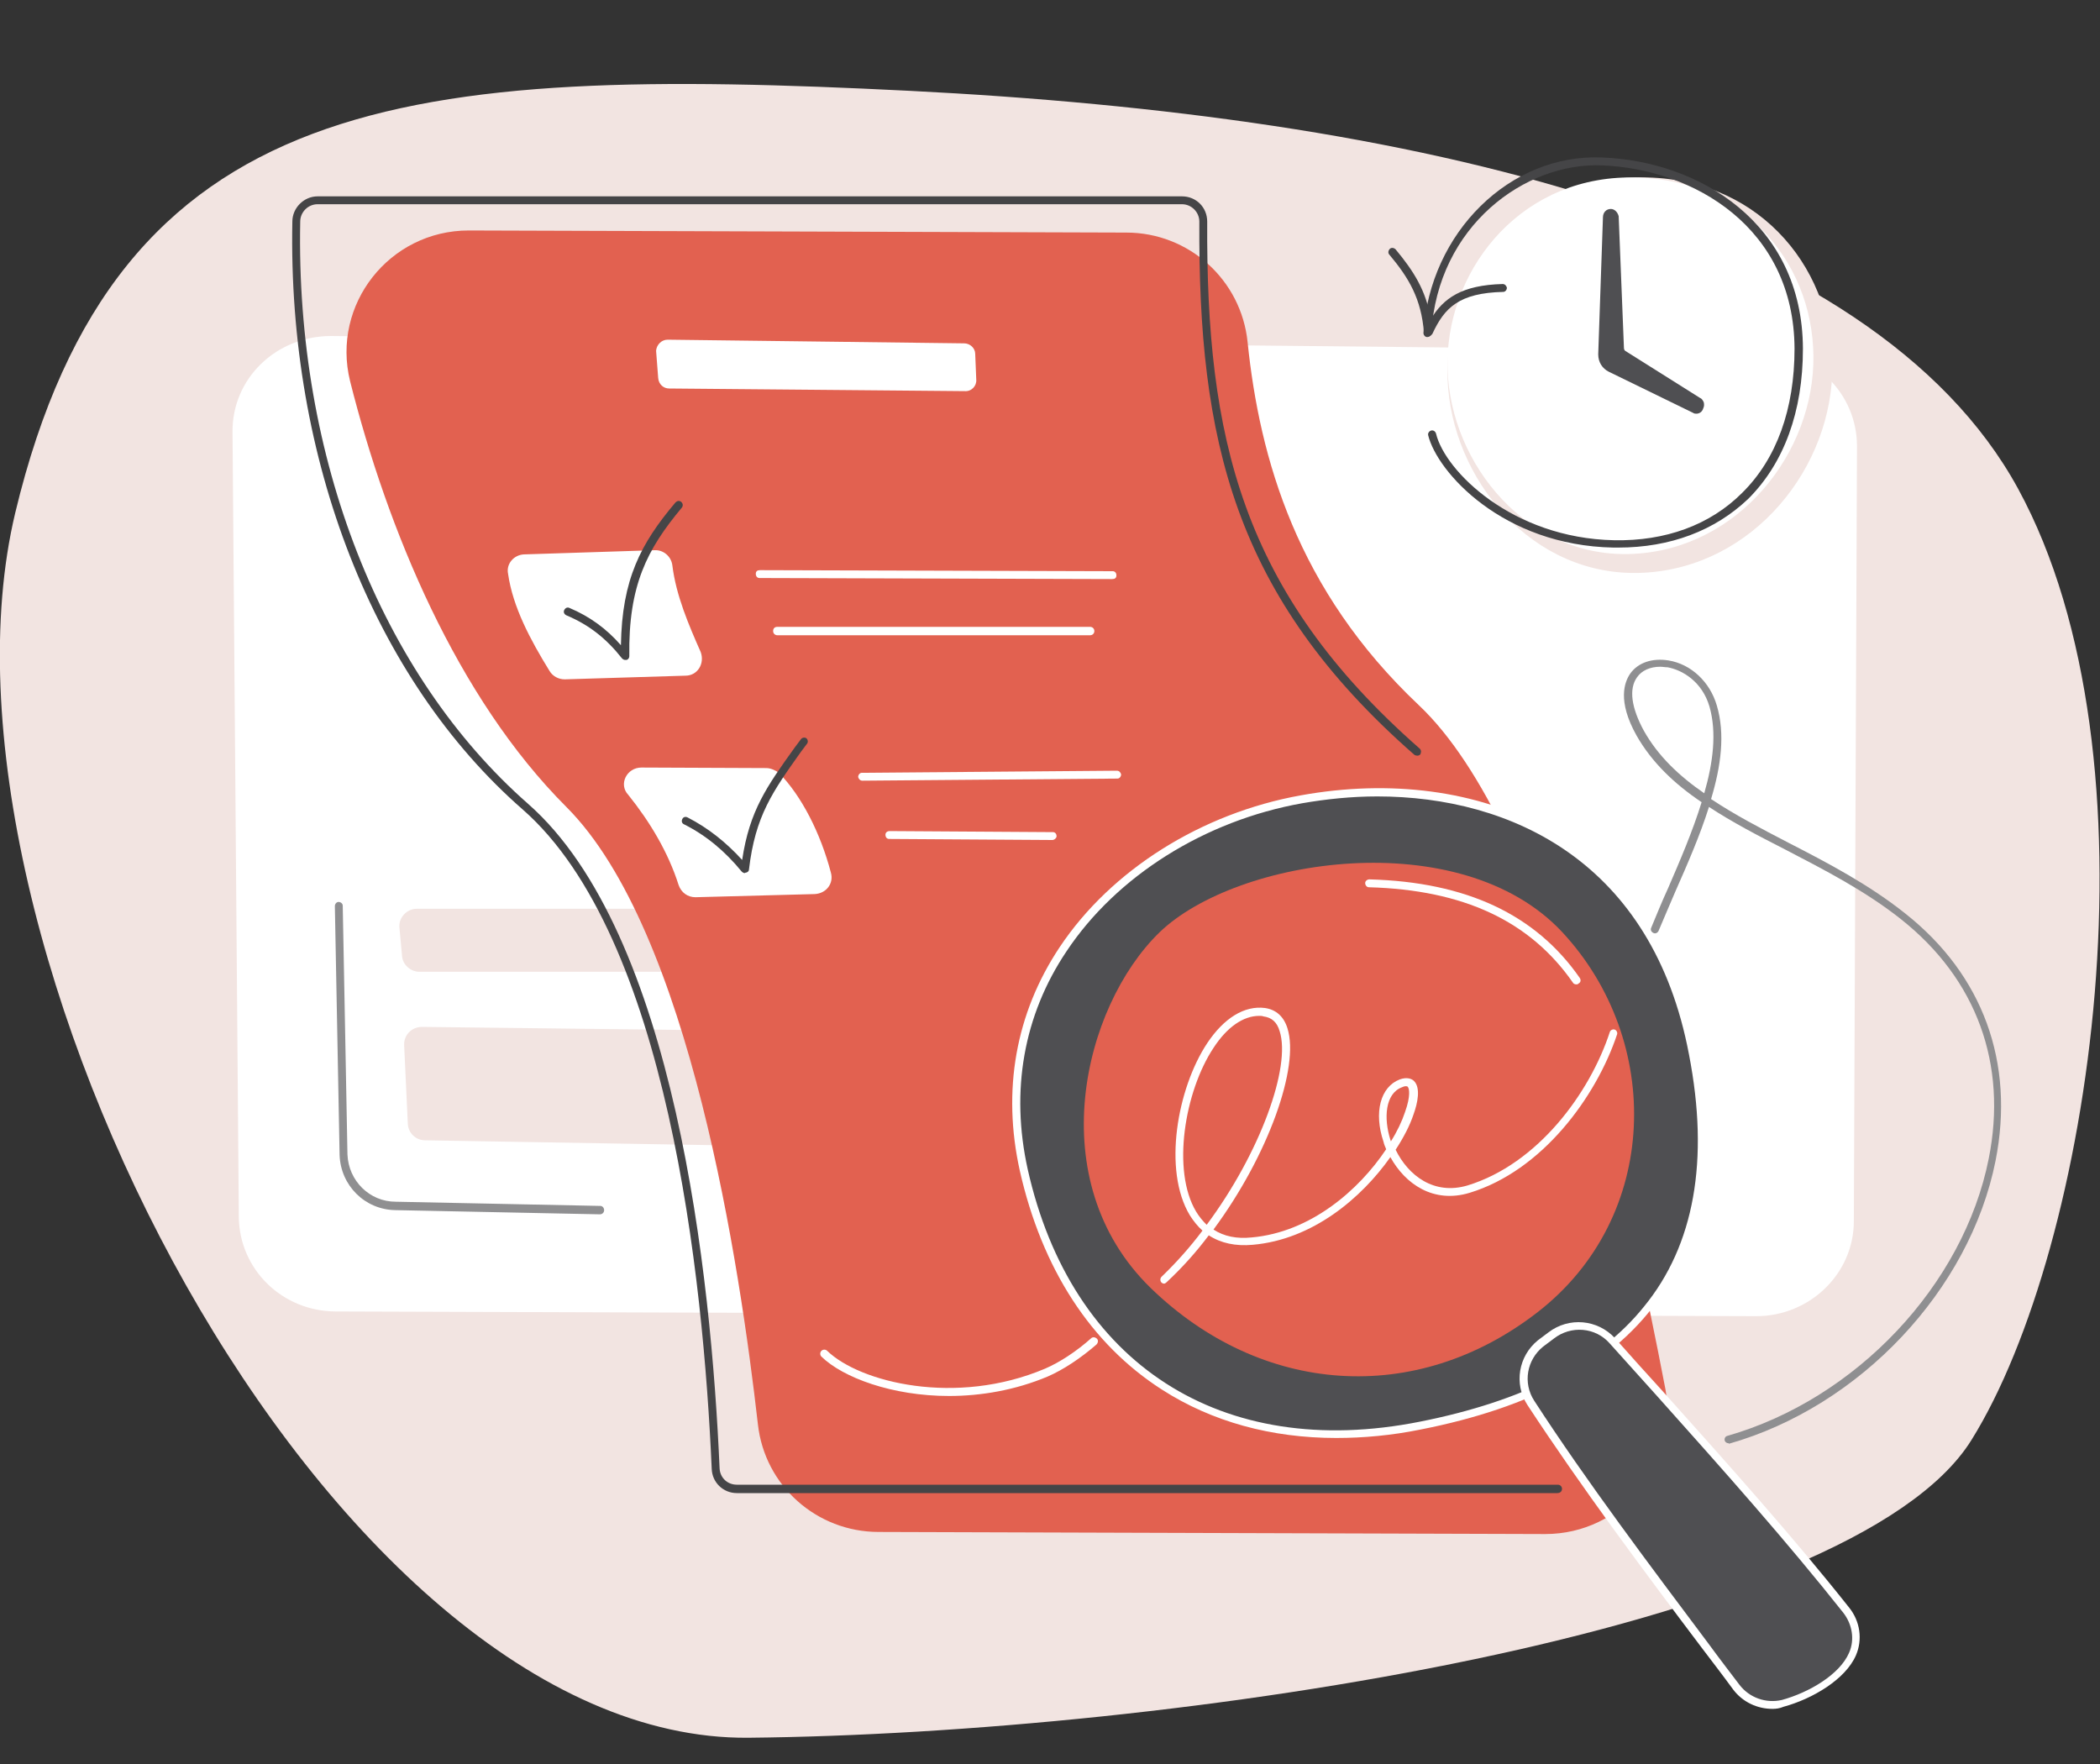
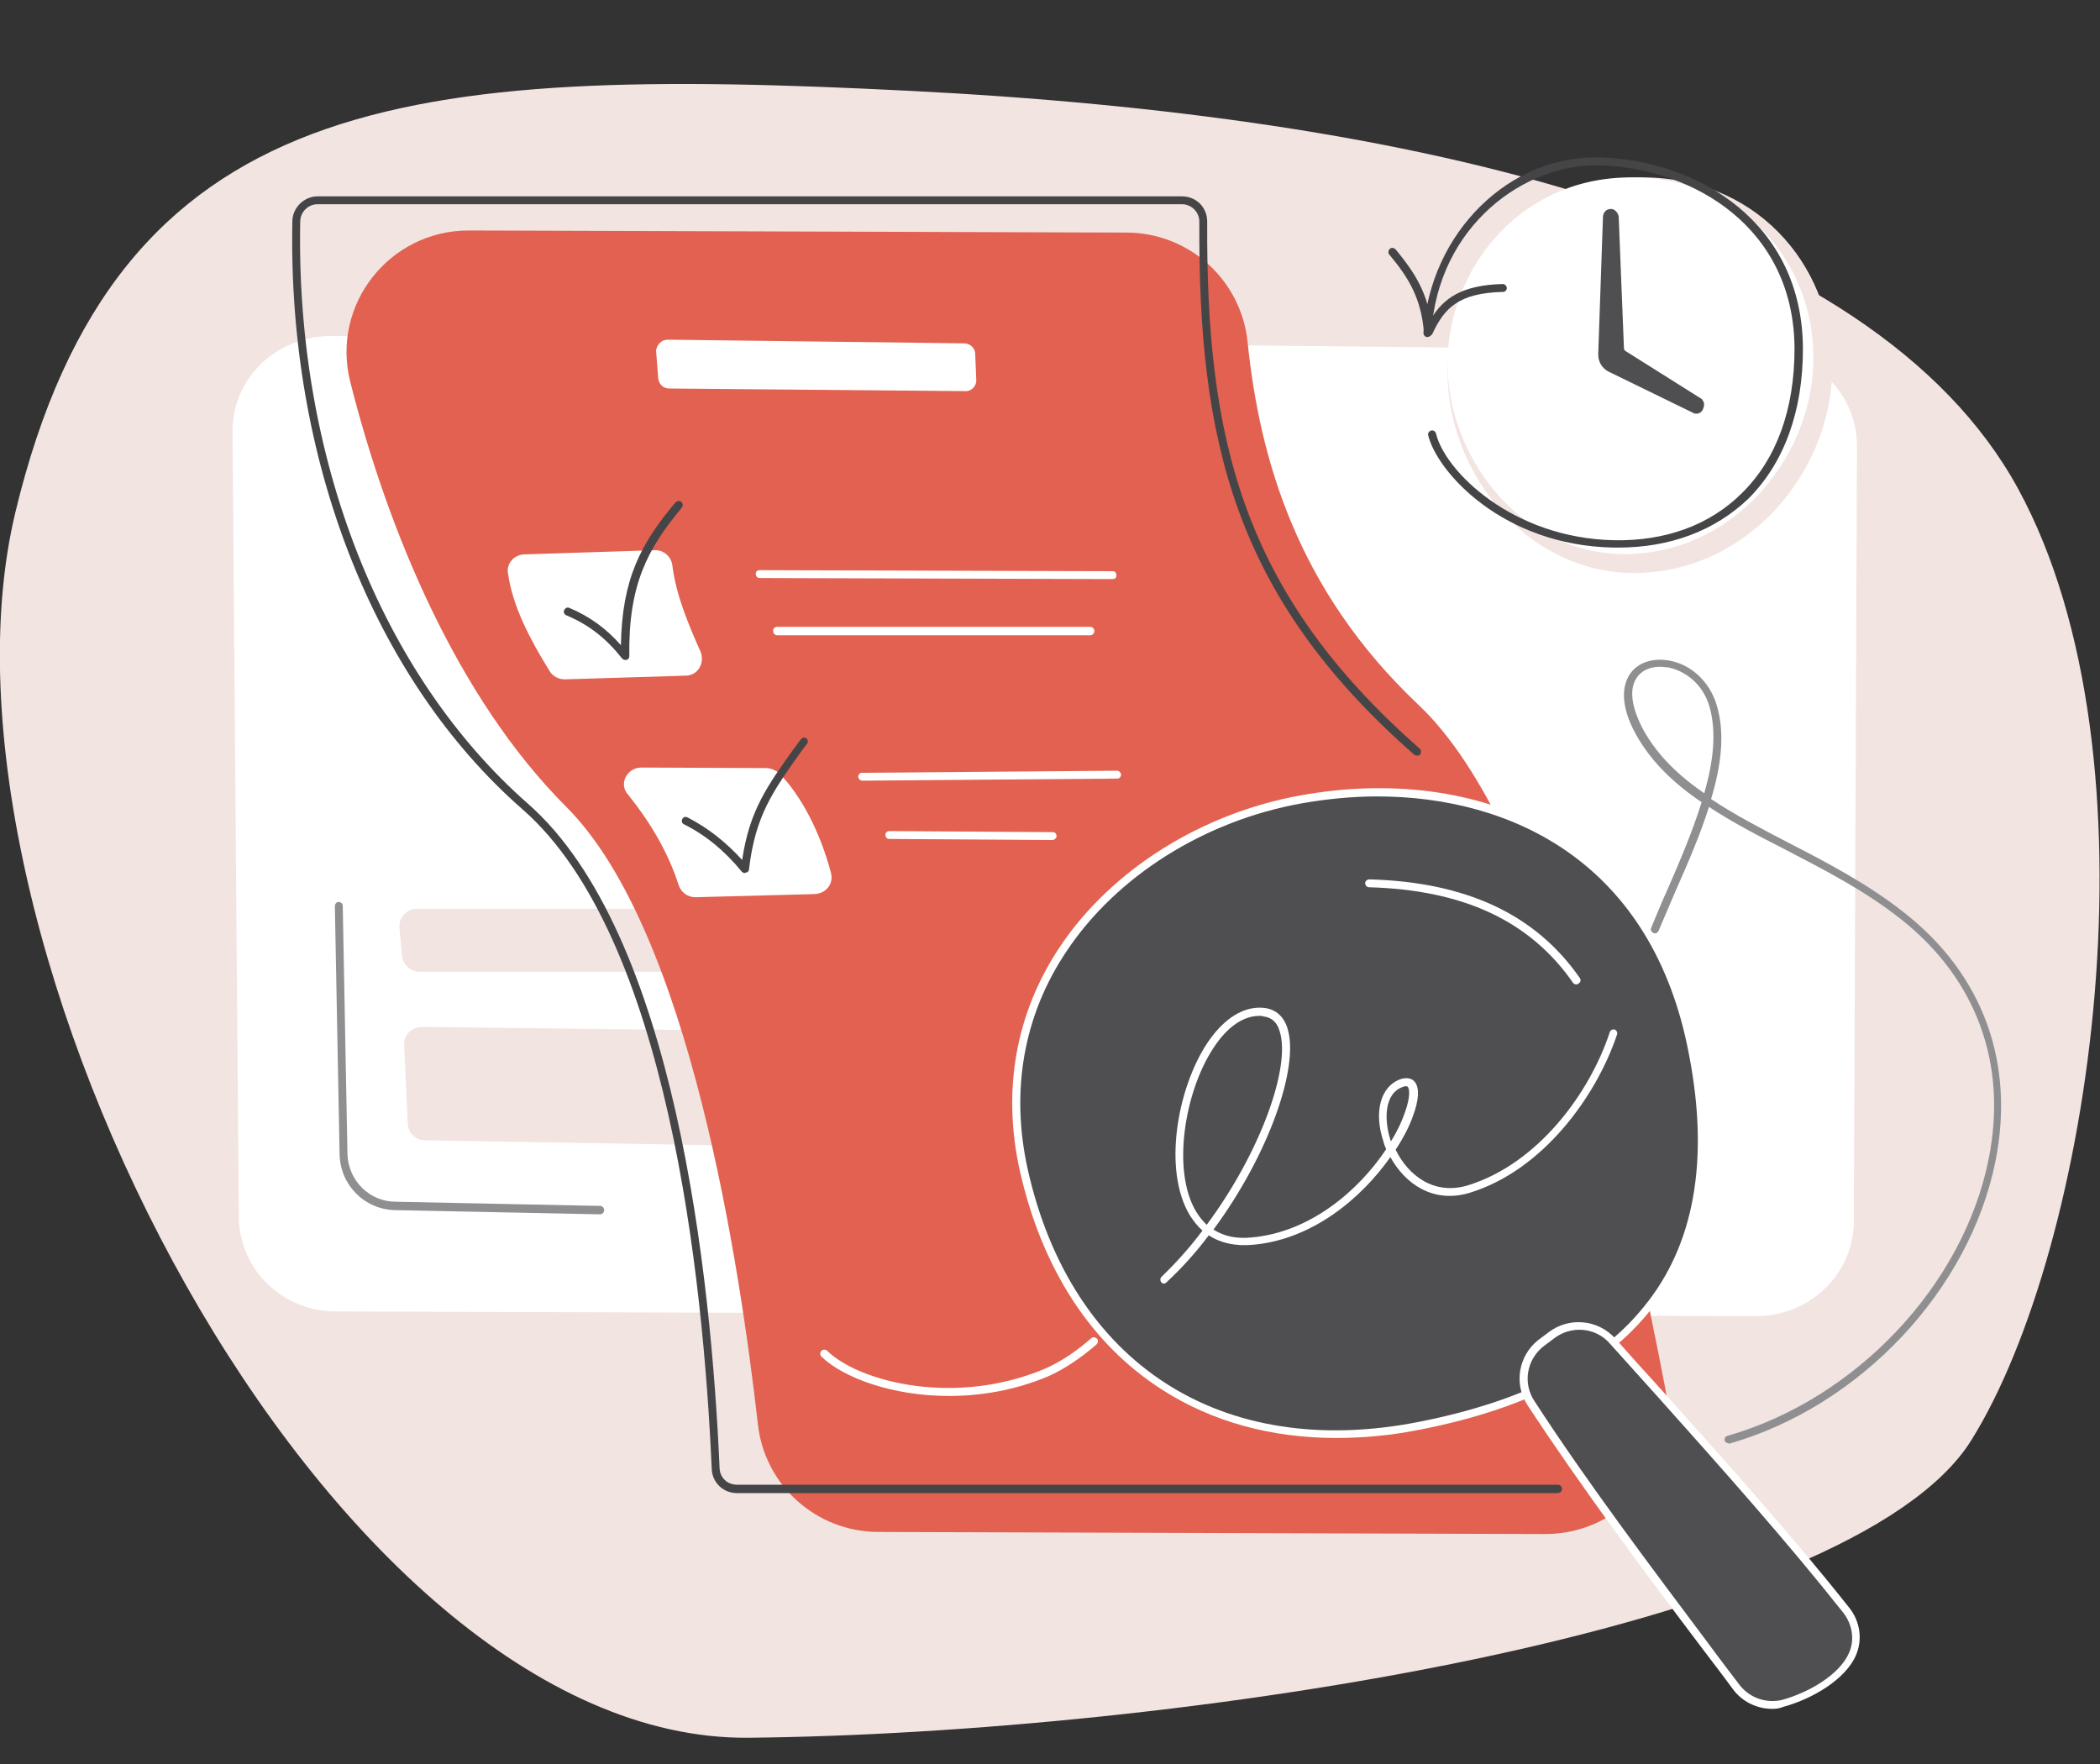
<svg xmlns="http://www.w3.org/2000/svg" width="400" height="336" viewBox="0 0 400 336" fill="none">
  <rect x="0" y="0" width="400" height="336" fill="#333333" stroke="none" />
  <g clip-path="url(#clip0_3215:45091)">
    <path d="M173.257 17.3C268.733 22.1 356.511 42 384.404 93.1C412.297 144.3 398.4 237.6 375.506 274.3C352.712 310.9 223.144 330.2 142.564 331C62.285 331.7 -16.296 178.2 2.899 97.7C22.195 17.2 77.681 12.5 173.257 17.3Z" fill="#F2E4E1" />
    <path d="M44.289 82.3L45.489 231.8C45.589 241.8 53.787 249.8 63.984 249.8L334.516 250.7C344.714 250.7 353.112 242.6 353.112 232.6L353.712 85C353.712 75 345.614 66.9 335.416 66.8L63.084 64C52.587 64 44.189 72.1 44.289 82.3Z" fill="white" />
    <path d="M77.681 214.1L76.981 199.1C76.881 197.2 78.38 195.6 80.38 195.6L157.461 196.5C159.26 196.5 160.66 197.9 160.76 199.7L161.26 215.1C161.36 217 159.76 218.6 157.861 218.5L80.98 217.2C79.18 217.2 77.781 215.8 77.681 214.1Z" fill="#F2E4E1" />
    <path d="M76.581 182.1L76.081 176.7C75.881 174.8 77.481 173.1 79.38 173.1H138.865C140.665 173.1 142.164 174.6 142.164 176.4V181.8C142.164 183.6 140.665 185.1 138.865 185.1H79.88C78.18 185.1 76.681 183.7 76.581 182.1Z" fill="#F2E4E1" />
    <path d="M89.278 43.9L214.546 44.3C226.443 44.3 236.441 53.3 237.641 65.2C239.94 87.4 247.038 112.4 270.232 134.3C295.126 157.8 310.322 228.6 317.221 264.6C319.92 278.9 309.023 292.2 294.326 292.2L167.358 291.8C155.561 291.8 145.664 283 144.364 271.3C140.965 241.5 131.467 177.3 107.873 153.7C86.978 132.8 73.782 100.8 66.683 72.6C63.084 58 74.181 43.9 89.278 43.9Z" fill="#E26150" />
    <path d="M296.626 284.4H140.365C137.766 284.4 135.666 282.4 135.566 279.8C133.967 243.3 127.168 178.4 99.575 154.2C71.182 129.4 54.786 87.5 55.686 42.2C55.686 39.6 57.886 37.4 60.485 37.4H225.144C227.843 37.4 229.943 39.5 229.943 42.2C229.743 83.2 236.341 112.7 270.432 142.6C270.732 142.9 270.732 143.3 270.532 143.7C270.232 144 269.833 144 269.433 143.8C234.841 113.5 228.243 83.6 228.443 42.2C228.443 40.4 226.943 38.9 225.144 38.9H60.485C58.685 38.9 57.186 40.4 57.186 42.2C56.286 87.1 72.582 128.5 100.575 153.1C128.568 177.7 135.466 243 137.066 279.7C137.166 281.5 138.565 282.8 140.365 282.8H296.726C297.126 282.8 297.526 283.1 297.526 283.6C297.526 284.1 297.126 284.4 296.626 284.4Z" fill="#454547" />
    <path d="M127.168 64.7L183.654 65.4C184.754 65.4 185.754 66.3 185.754 67.4L185.954 72.3C186.054 73.5 185.054 74.6 183.754 74.5L127.468 74C126.368 74 125.469 73.2 125.369 72L124.969 66.8C125.069 65.7 125.969 64.7 127.168 64.7Z" fill="white" />
    <path d="M99.775 105.6L124.669 104.8C126.368 104.7 127.868 106 128.068 107.7C128.768 113.4 131.167 119 133.467 124.2C134.266 126.4 132.867 128.7 130.567 128.7L107.573 129.4C106.373 129.4 105.274 128.8 104.674 127.8C100.975 121.8 97.676 115.6 96.776 109.3C96.376 107.4 97.876 105.7 99.775 105.6Z" fill="white" />
    <path d="M211.847 110.3L144.664 110.1C144.264 110.1 143.964 109.8 143.964 109.3C143.964 108.8 144.264 108.6 144.764 108.6L211.947 108.8C212.347 108.8 212.647 109.1 212.647 109.6C212.647 110.1 212.347 110.3 211.847 110.3Z" fill="white" />
    <path d="M207.648 121H148.063C147.663 121 147.263 120.7 147.263 120.2C147.263 119.7 147.563 119.4 148.063 119.4H207.648C208.048 119.4 208.448 119.7 208.448 120.2C208.448 120.7 208.048 121 207.648 121Z" fill="white" />
    <path d="M122.169 146.2L145.964 146.3C146.763 146.3 147.663 146.7 148.363 147.2C152.662 151.6 156.261 158.6 158.26 166.2C158.86 168.3 157.361 170.2 155.161 170.3L132.467 170.9C130.967 170.9 129.768 170 129.268 168.6C127.268 162.3 123.769 156.5 119.67 151.4C117.771 149.4 119.37 146.2 122.169 146.2Z" fill="white" />
    <path d="M164.259 148.7C163.859 148.7 163.559 148.4 163.459 148C163.459 147.6 163.759 147.2 164.159 147.2L212.747 146.8C213.147 146.8 213.447 147.1 213.547 147.5C213.547 147.9 213.247 148.3 212.847 148.3L164.259 148.7Z" fill="white" />
    <path d="M200.45 160L169.358 159.8C168.958 159.8 168.658 159.5 168.658 159C168.658 158.6 168.958 158.3 169.458 158.3L200.55 158.5C200.95 158.5 201.25 158.8 201.25 159.3C201.25 159.6 200.85 160 200.45 160Z" fill="white" />
    <path d="M119.07 125.7C118.87 125.7 118.67 125.6 118.47 125.4C115.471 121.6 112.172 119 107.873 117.2C107.473 117 107.273 116.6 107.473 116.2C107.673 115.8 108.073 115.6 108.473 115.8C112.272 117.4 115.471 119.7 118.27 122.9C118.47 110.3 122.069 103.5 128.668 95.7C128.968 95.4 129.368 95.3 129.768 95.6C130.067 95.9 130.167 96.3 129.868 96.7C123.269 104.6 119.67 111.5 119.87 125C119.87 125.3 119.67 125.6 119.37 125.7C119.27 125.7 119.17 125.7 119.07 125.7Z" fill="#454547" />
    <path d="M141.865 166.3C141.665 166.3 141.465 166.2 141.265 166C138.066 162.1 134.466 159.1 130.267 157C129.868 156.8 129.768 156.4 129.968 156C130.167 155.6 130.567 155.5 130.967 155.7C134.866 157.7 138.265 160.4 141.365 163.8C142.764 154.4 146.064 149.8 151.362 142.4L152.562 140.8C152.762 140.5 153.262 140.4 153.562 140.6C153.862 140.8 153.962 141.3 153.762 141.6L152.562 143.2C147.163 150.8 143.864 155.4 142.664 165.6C142.664 165.9 142.464 166.1 142.164 166.2C141.965 166.2 141.865 166.3 141.865 166.3Z" fill="#454547" />
    <path d="M247.938 152.2C279.63 146.5 314.421 158.1 322.519 200.8C330.617 243.5 308.323 264.1 270.532 271.5C232.742 278.9 203.349 260.4 195.051 222.8C186.653 185.3 216.246 157.9 247.938 152.2Z" fill="#4F4F52" />
    <path d="M254.536 273.9C242.14 273.9 230.842 270.8 221.345 264.7C207.748 256 198.45 241.6 194.251 223C190.852 207.7 193.452 193 201.85 180.4C211.647 165.7 228.843 154.9 247.738 151.5C264.834 148.4 281.43 150.6 294.326 157.7C309.423 166 319.42 180.9 323.119 200.7C330.517 239.9 312.922 264 270.532 272.3C265.134 273.4 259.735 273.9 254.536 273.9ZM262.334 151.7C257.436 151.7 252.637 152.2 248.038 153C229.443 156.3 212.647 166.9 203.149 181.2C194.951 193.4 192.452 207.8 195.751 222.7C204.049 259.8 232.642 278.3 270.432 270.8C290.128 266.9 304.524 259.6 313.122 248.9C322.719 237.2 325.619 221 321.72 200.9C314.821 164.2 287.828 151.7 262.334 151.7Z" fill="white" />
-     <path d="M220.845 177.6C235.541 163.4 278.131 156.8 297.526 177.5C316.821 198.2 316.221 231.8 292.927 249.9C269.633 268 240.14 265.7 219.145 245.3C198.25 224.9 206.248 191.8 220.845 177.6Z" fill="#E26150" />
    <path d="M221.745 244.5C221.545 244.5 221.345 244.4 221.245 244.3C220.945 244 220.945 243.5 221.245 243.2C224.044 240.5 226.643 237.6 229.043 234.4C228.143 233.6 227.343 232.6 226.643 231.5C221.445 222.9 224.244 207.3 229.943 198.7C233.142 193.9 237.041 191.5 240.94 192C243.039 192.3 244.539 193.6 245.239 195.9C247.538 203.2 241.64 220 231.142 234.2C233.142 235.5 235.541 236 238.44 235.7C249.638 234.7 258.835 226.7 264.034 218.9C263.834 218.4 263.634 218 263.534 217.5C261.635 211.9 262.934 207 266.633 205.6C268.033 205.1 268.933 205.5 269.333 205.9C270.632 207.2 270.033 210.1 269.233 212.3C268.533 214.4 267.333 216.7 265.834 219C268.233 223.9 273.132 227.7 279.53 225.8C292.927 221.7 302.824 208.2 306.623 196.6C306.723 196.2 307.223 196 307.523 196.1C307.923 196.2 308.123 196.7 308.023 197C304.024 209 293.727 223 279.93 227.2C273.032 229.3 267.633 225.5 264.834 220.4C259.335 228.2 250.038 236.1 238.64 237.1C235.341 237.4 232.542 236.8 230.242 235.3C227.843 238.5 225.144 241.5 222.244 244.2C222.045 244.4 221.845 244.5 221.745 244.5ZM239.84 193.5C236.841 193.5 233.742 195.6 231.142 199.6C225.644 207.9 223.144 223 227.843 230.8C228.443 231.8 229.143 232.6 229.843 233.3C240.04 219.6 245.939 203.2 243.739 196.4C243.239 194.7 242.239 193.8 240.64 193.6C240.44 193.5 240.14 193.5 239.84 193.5ZM267.733 206.9C267.533 206.9 267.233 207 267.033 207.1C263.834 208.3 263.534 213 264.834 217.1C264.834 217.2 264.934 217.3 264.934 217.4C266.134 215.5 267.033 213.6 267.633 211.8C268.733 208.7 268.433 207.3 268.133 207C268.033 206.9 267.933 206.9 267.733 206.9Z" fill="white" />
    <path d="M180.755 265.9C169.958 265.9 160.56 262.4 156.461 258.4C156.161 258.1 156.161 257.6 156.461 257.3C156.761 257 157.261 257 157.561 257.3C163.759 263.3 182.055 267.9 199.05 260.7C201.85 259.5 205.049 257.4 207.848 254.9C208.148 254.6 208.648 254.7 208.948 255C209.248 255.3 209.148 255.8 208.848 256.1C205.849 258.7 202.549 260.9 199.55 262.2C193.352 264.8 186.853 265.9 180.755 265.9Z" fill="white" />
    <path d="M293.427 255.9L295.426 254.4C299.025 251.6 304.124 252 307.123 255.4C322.719 272.9 338.415 290 351.612 306.7C353.512 309.1 354.111 312.2 352.812 315.1C350.912 319.5 344.814 323 339.515 324.5C336.216 325.3 332.717 324 330.617 321.3C317.321 303.5 303.424 285.5 291.527 267.1C289.228 263.5 290.028 258.6 293.427 255.9Z" fill="#4F4F52" />
    <path d="M337.616 325.5C334.716 325.5 331.917 324.2 330.117 321.8C328.218 319.2 326.218 316.6 324.319 314.1C312.922 299 301.225 283.3 290.927 267.6C288.328 263.6 289.228 258.3 292.927 255.3L294.926 253.8C298.825 250.8 304.324 251.3 307.623 254.9C310.622 258.3 313.622 261.6 316.621 264.9C329.418 279.2 341.515 292.7 352.212 306.2C354.311 308.8 354.811 312.3 353.512 315.3C351.512 319.9 345.214 323.6 339.715 325.1C339.015 325.4 338.315 325.5 337.616 325.5ZM293.927 256.5C290.827 259 290.027 263.4 292.227 266.8C302.424 282.5 314.221 298.1 325.519 313.2C327.418 315.8 329.418 318.4 331.317 320.9C333.217 323.4 336.416 324.5 339.415 323.8C344.514 322.4 350.412 319 352.212 314.8C353.312 312.3 352.812 309.4 351.112 307.2C340.415 293.7 328.418 280.2 315.621 265.9C312.622 262.6 309.623 259.2 306.623 255.9C303.924 252.8 299.225 252.4 295.926 255L293.927 256.5Z" fill="white" />
    <path d="M300.225 187.5C300.025 187.5 299.725 187.4 299.625 187.2C291.427 175.4 278.73 169.5 260.735 169C260.335 169 260.035 168.6 260.035 168.2C260.035 167.8 260.435 167.5 260.835 167.5C279.33 168 292.527 174.2 300.925 186.3C301.125 186.6 301.125 187.1 300.725 187.3C300.525 187.5 300.425 187.5 300.225 187.5Z" fill="white" />
    <path d="M311.822 33.8C334.216 33.3 348.813 50.2 349.013 69.5C349.213 88.9 334.017 108.1 312.922 109.1C291.827 110.1 276.431 91.2 275.731 72.2C275.031 53.3 289.428 34.1 311.822 33.8Z" fill="#F2E4E1" />
    <path d="M310.023 33.8C331.317 33.4 345.214 49.4 345.414 67.8C345.614 86.2 331.217 104.5 311.122 105.5C291.027 106.5 276.331 88.5 275.731 70.4C275.131 52.3 288.728 34.1 310.023 33.8Z" fill="white" />
    <path d="M308.223 104.3C307.923 104.3 307.623 104.3 307.323 104.3C286.228 103.9 273.732 89.9 272.032 82.9C271.932 82.5 272.232 82.1 272.632 82C273.032 81.9 273.432 82.2 273.532 82.6C275.231 89.7 288.028 102.5 307.423 102.9C317.221 103.1 325.719 100 331.817 93.9C338.415 87.4 341.815 77.9 341.815 66.4C341.715 43.4 322.719 32.2 305.124 31.5C290.527 30.9 273.832 43 272.632 63.5C272.632 63.9 272.232 64.2 271.832 64.2C271.432 64.2 271.132 63.8 271.132 63.4C272.332 44.3 287.628 29.2 305.224 30C323.519 30.7 343.314 42.4 343.414 66.4C343.414 78.4 339.815 88.2 333.017 95C326.618 101.1 318.12 104.3 308.223 104.3Z" fill="#454547" />
    <path d="M271.932 64.1H271.832C271.532 64 271.232 63.8 271.232 63.4C270.732 56.9 268.333 52.9 264.634 48.5C264.334 48.2 264.434 47.7 264.734 47.4C265.034 47.1 265.534 47.2 265.834 47.5C269.233 51.6 271.632 55.3 272.532 60.8C274.931 56.8 278.43 54.3 286.228 54.1C286.628 54.1 286.928 54.4 287.028 54.8C287.028 55.2 286.728 55.6 286.328 55.6C277.931 55.8 275.131 58.6 272.832 63.6C272.532 64 272.232 64.1 271.932 64.1Z" fill="#454547" />
    <path d="M306.823 40.6C307.223 40.6 307.523 41 307.623 41.4L308.623 66.4C308.623 66.9 308.923 67.3 309.323 67.5L323.519 76.4C323.919 76.6 324.019 77.1 323.819 77.4C323.619 77.8 323.119 78 322.819 77.8L306.823 70C305.824 69.5 305.224 68.5 305.224 67.4L306.124 41.4C306.124 41 306.423 40.6 306.823 40.6Z" fill="#4F4F52" />
    <path d="M323.119 78.8C322.919 78.8 322.719 78.8 322.419 78.6L306.423 70.8C305.224 70.2 304.424 69 304.424 67.5L305.324 41.4C305.324 40.5 305.924 39.8 306.823 39.8C307.523 39.8 308.123 40.4 308.323 41.2V41.3L309.323 66.3C309.323 66.5 309.423 66.7 309.523 66.8L323.819 75.8C324.119 75.9 324.319 76.2 324.519 76.6C324.619 77 324.619 77.4 324.419 77.8C324.219 78.5 323.619 78.8 323.119 78.8ZM306.823 41.5L305.924 67.5C305.924 68.4 306.323 69.1 307.123 69.4L323.219 77.2L323.319 77.1L308.923 68.3C308.323 68 307.923 67.3 307.923 66.5L306.823 41.5C306.823 41.6 306.823 41.5 306.823 41.5Z" fill="#4F4F52" />
    <path d="M329.218 274.9C328.918 274.9 328.618 274.7 328.518 274.4C328.418 274 328.618 273.6 329.018 273.5C353.512 266.5 374.007 244.8 378.805 220.7C382.404 202.7 376.506 186.5 362.11 175.1C355.311 169.7 347.513 165.7 340.015 161.8C334.916 159.2 329.918 156.6 325.519 153.7C323.819 159.1 321.42 164.6 319.12 169.8C318.021 172.4 316.921 174.9 315.921 177.3C315.721 177.7 315.321 177.9 314.921 177.7C314.521 177.5 314.321 177.1 314.521 176.7C315.521 174.3 316.521 171.8 317.721 169.2C320.02 163.9 322.419 158.3 324.119 152.8C318.92 149.3 314.621 145.2 311.722 140.1C308.023 133.5 309.423 129.9 310.522 128.3C312.022 126.2 314.721 125.3 317.821 125.8C322.119 126.5 325.719 129.9 327.018 134.4C328.618 139.8 327.818 145.9 325.919 152.2C330.417 155.2 335.416 157.8 340.615 160.5C348.213 164.4 356.011 168.5 362.909 174C377.706 185.7 383.804 202.4 380.105 221.1C375.206 245.7 354.311 267.9 329.318 275C329.318 274.9 329.218 274.9 329.218 274.9ZM316.221 127C314.321 127 312.722 127.7 311.822 129C310.222 131.2 310.722 134.8 313.122 139.2C315.821 144 319.82 147.8 324.619 151.1C326.318 145.2 327.018 139.5 325.619 134.6C324.219 129.8 320.42 127.6 317.621 127.1C317.121 127.1 316.721 127 316.221 127Z" fill="#8F8F91" />
    <path d="M114.271 231.3L75.281 230.5C69.483 230.4 64.884 225.8 64.684 220L63.784 172.6C63.784 172.2 64.084 171.8 64.484 171.8C64.884 171.8 65.284 172.1 65.284 172.5L66.183 219.9C66.383 224.9 70.382 228.9 75.381 228.9L114.371 229.7C114.771 229.7 115.071 230.1 115.071 230.5C115.071 231 114.671 231.3 114.271 231.3Z" fill="#8F8F91" />
  </g>
  <defs>
    <clipPath id="clip0_3215:45091">
      <rect width="400" height="336" fill="white" />
    </clipPath>
  </defs>
</svg>